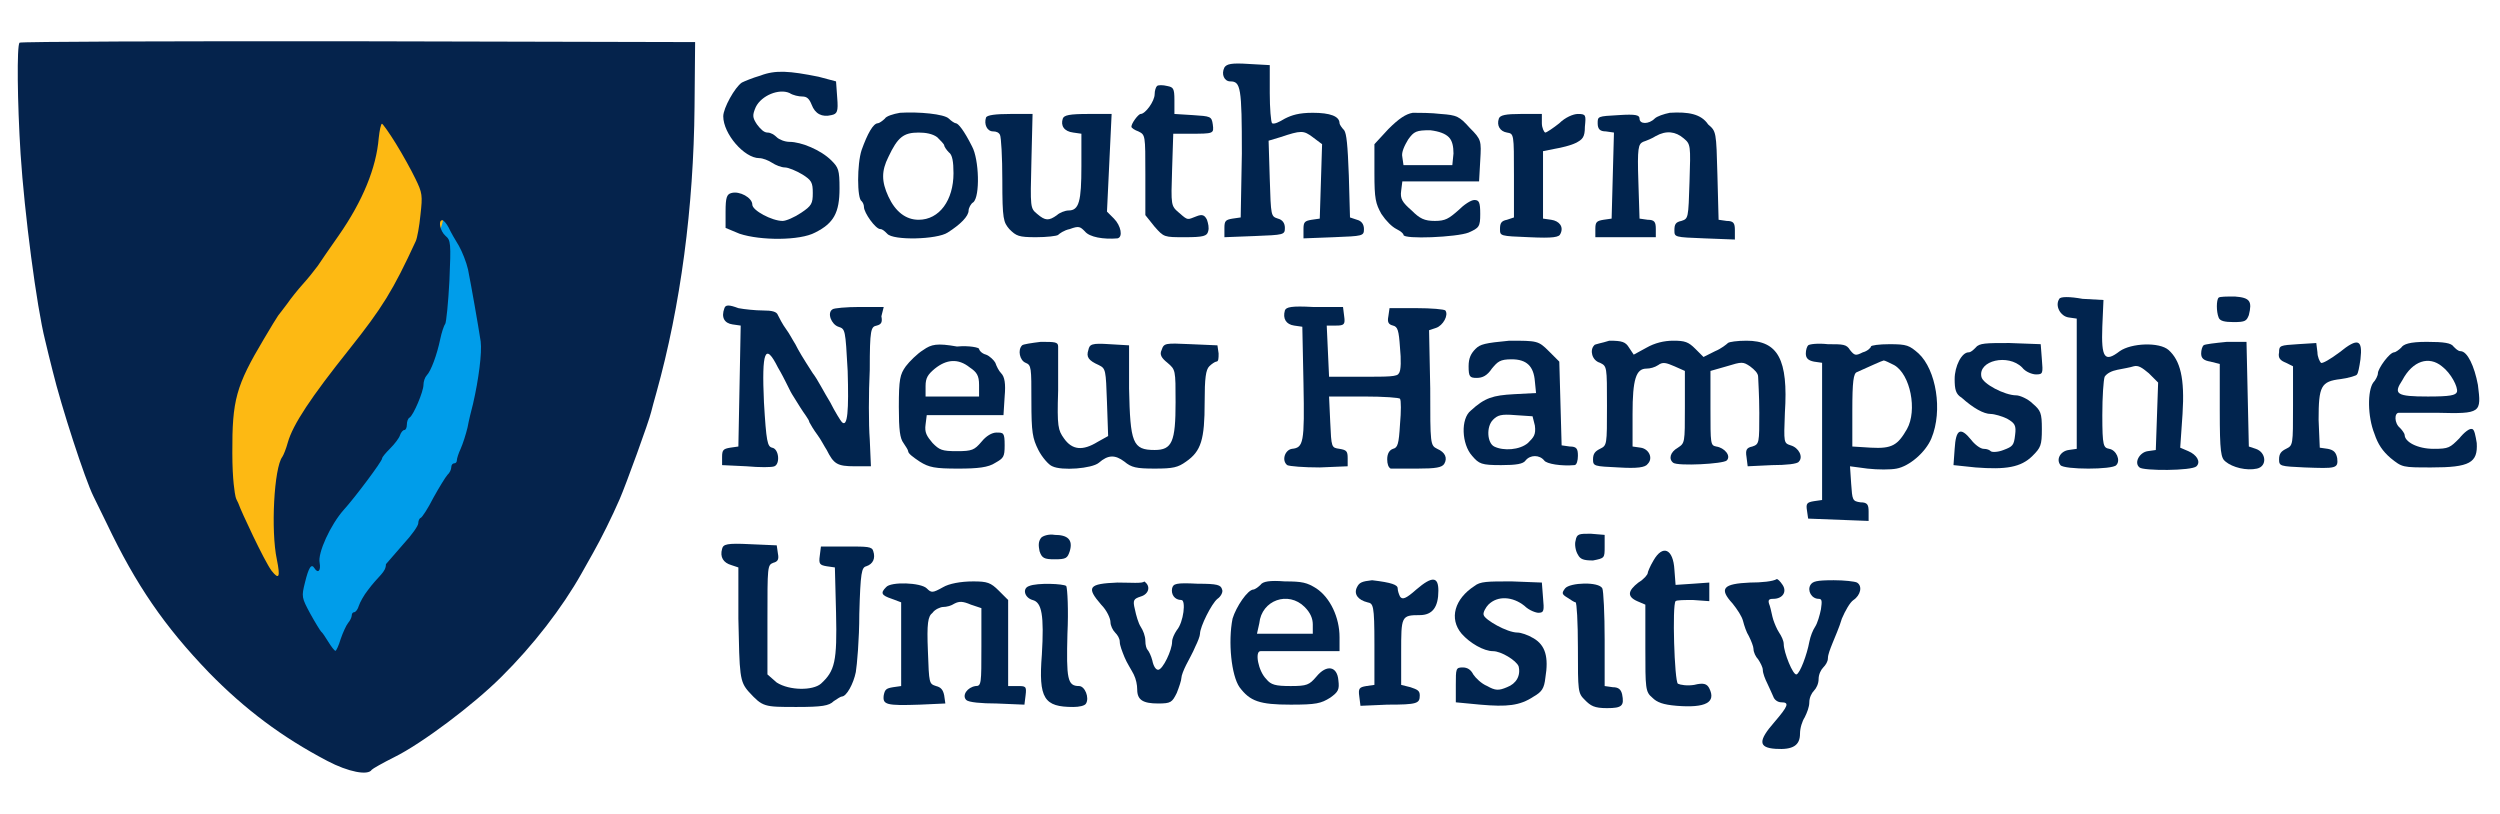
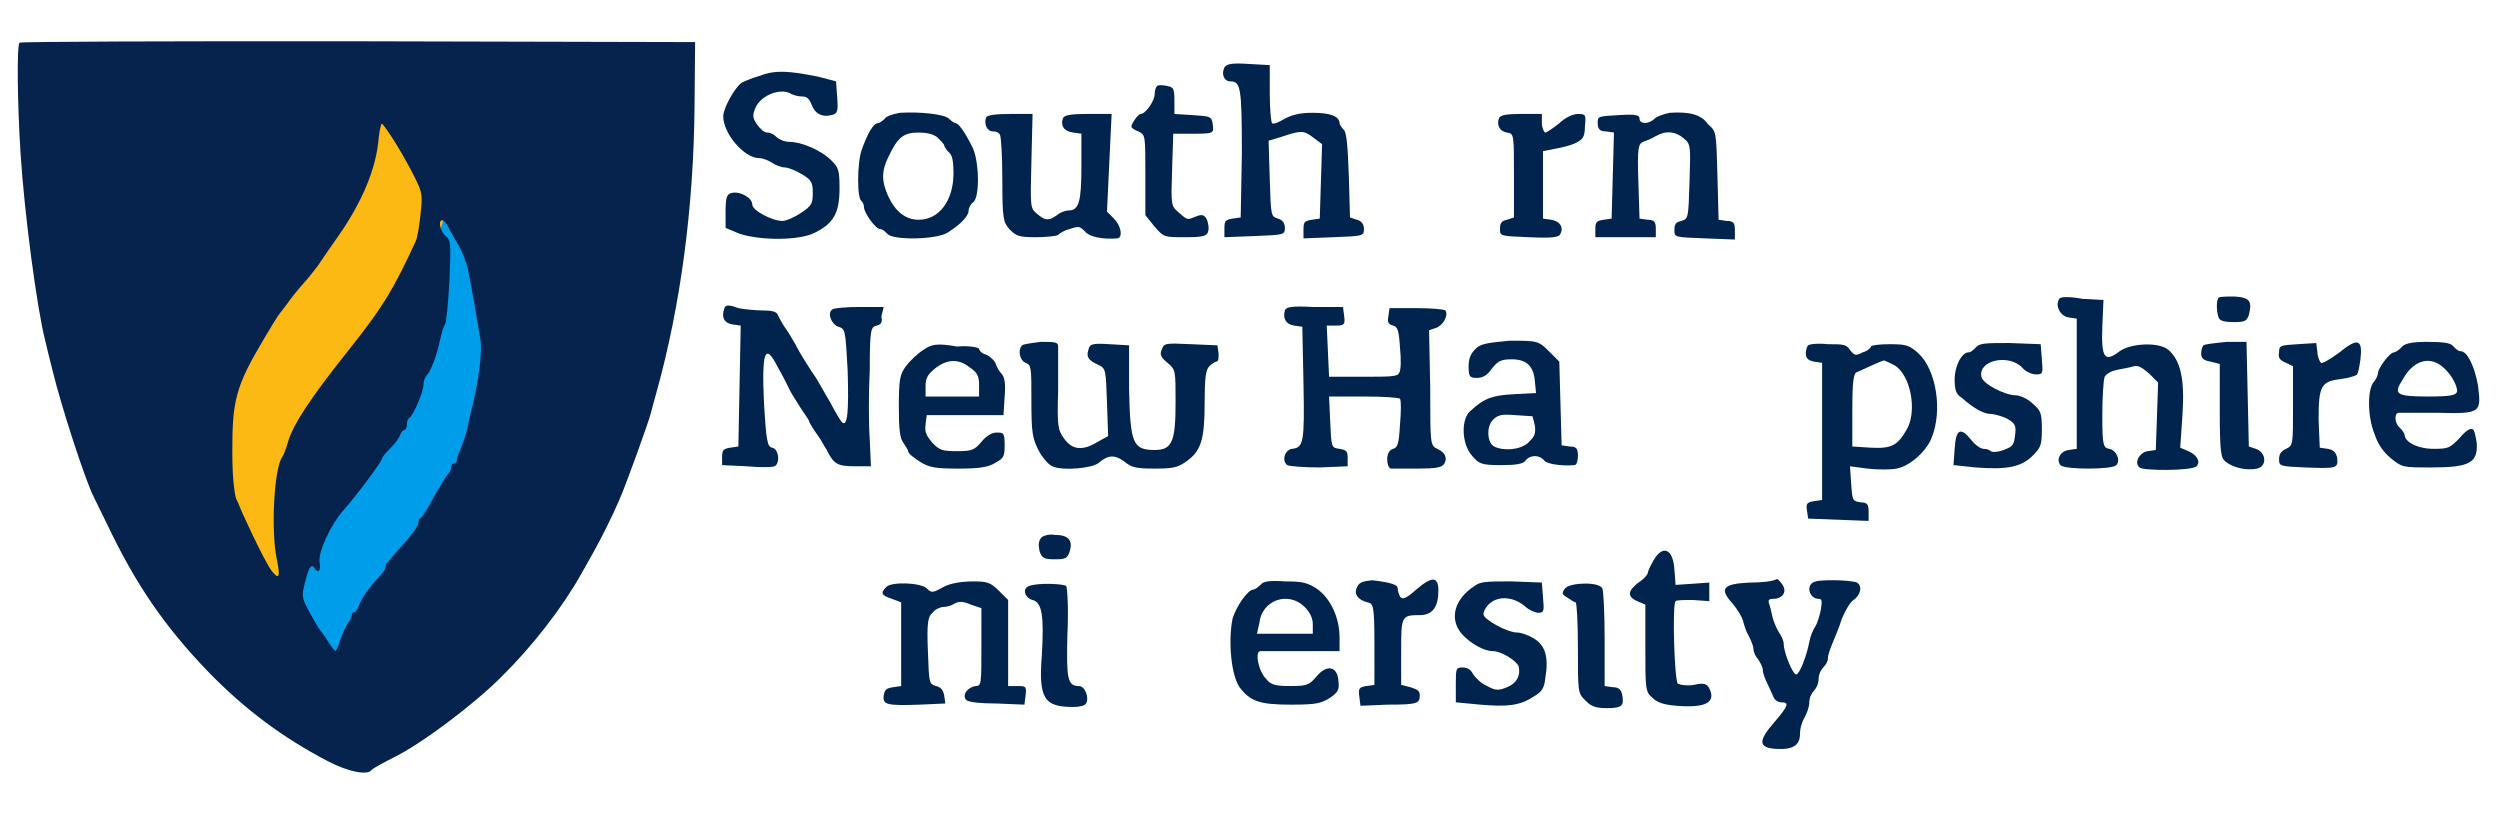
<svg xmlns="http://www.w3.org/2000/svg" version="1.1" id="Layer_1" x="0px" y="0px" viewBox="0 0 215 70" style="enable-background:new 0 0 215 70;" xml:space="preserve">
  <style type="text/css">
	.st0{fill:#009DEA;}
	.st1{fill:#FDB913;}
	.st2{fill:#05234C;}
	.st3{fill:#01244E;}
</style>
  <g>
    <path class="st0" d="M27.9,59.9L27.9,59.9c-4.1-1.8-6-6.7-4.1-10.8l12-27.1c1.8-4.1,2.7-6,6.8-4.1h4c4.1,1.8,6,6.7,4.1,10.8   l-12.1,27C36.8,59.8,32,61.7,27.9,59.9z" />
    <path class="st1" d="M14.7,51.6L14.7,51.6c-4.1-1.8-6-6.7-4.1-10.8l12.1-27.1c1.8-4.1,6.7-6,10.8-4.1l0,0c4.1,1.8,6,6.7,4.1,10.8   L25.5,47.5C23.7,51.6,18.9,53.4,14.7,51.6z" />
    <g transform="translate(0,360) scale(0.1,-0.1)">
      <path class="st2" d="M16.8,3563.3c-2.4-2.4-1.9-51.5,0.9-95.7c3.3-50.8,13.8-131.3,21.1-160.2c1.4-6.4,4.5-18.3,6.4-26.1    c7.6-31.3,28-93.8,35.1-108c1.7-3.3,6.9-14,11.6-23.7c25.2-52.9,49.6-88.3,87.8-128c30.9-31.6,62.7-55.5,101.8-76    c18-9.5,35.1-12.8,38.2-7.6c0.7,0.9,9.5,5.9,19.5,10.9c23.5,11.6,67.9,44.9,92.1,69.1c27.1,26.8,52.2,59.3,68.8,88.8    c2.6,4.5,7.1,12.6,10,17.8c6.6,11.6,16.4,31.3,22.8,46.1c5.2,11.9,25.4,67.4,27.1,75c0.7,2.6,2.6,10.2,4.5,16.6    c20.9,75,32,159.5,32.8,245.7l0.5,55.8l-289.9,0.7C148.8,3564.7,17.5,3564.2,16.8,3563.3z M340.4,3476.6    c5.9-9.5,13.5-23.3,16.9-30.4c5.9-12.1,6.2-14.2,4.3-30.9c-0.9-9.7-2.8-19.9-4-22.6c-19.7-42.7-28.7-57.2-57.4-93.3    c-32.8-41.1-48.4-64.6-52.7-80c-1.4-5.2-3.6-10.7-4.7-12.3c-7.1-9.3-10-63.4-4.7-88.3c3.1-15.2,1.9-17.8-4.5-9.7    c-6.4,8.5-26.8,52.5-28.2,57c-0.6,1.9-2.3,4.3-2.8,6.6c-0.6,2.6-2.8,14.2-2.8,37.7c-0.2,45.6,3.1,57.7,27.1,98    c5.7,9.7,11.4,19,12.3,20.2c1.2,1.4,4.5,5.9,7.8,10.2c3.1,4.5,9,11.9,13.5,16.9c4.3,4.7,10,11.9,12.8,15.7    c2.6,4,10.7,15.7,18,26.1c20.7,29.7,32.3,58.2,34.4,83.8c0.7,6.6,1.9,12.3,2.8,12.3C329,3493.7,334.7,3485.9,340.4,3476.6z     M331.9,3114.8c0-7.1-6.3-9.8-15.5-22.3c-3.6-4.5-6.9-10.7-7.8-13.5c-0.9-3.1-2.8-5.5-4-5.5s-2.1-1.2-2.1-2.8    c0-1.4-1.4-4.5-3.1-6.4c-1.7-2.1-4.5-8.3-6.4-13.8c-1.7-5.7-3.8-10.2-4.5-10.2c-0.9,0-3.6,3.6-6.2,7.8c-2.4,4-5.2,8.1-6.2,8.8    c-0.7,0.7-5,7.6-9.3,15.4c-7.4,13.8-7.6,14.5-4.5,26.8c3.1,12.8,5.5,16.6,8.1,12.3c3.1-5,5.7-2.1,4.5,4.5    c-1.9,8.5,9.5,33,20.7,45.6c9.5,10.4,33,41.8,33,44.2c0,1.2,3.3,5,7.1,8.8c3.8,3.8,7.6,8.8,8.3,11.2c0.9,2.6,2.6,4.5,3.8,4.5    s2.1,2.1,2.1,4.5c0,2.6,0.9,5.5,2.4,6.2c3.3,2.1,11.9,22.3,11.9,28.2c0,2.8,1.2,6.4,2.8,8.1c3.6,3.6,8.8,17.6,11.6,31.1    c1.2,5.7,3.1,11.6,4.3,13.1c0.9,1.4,2.6,18,3.6,37c1.4,32.5,1.2,34.9-3.3,38.7c-4.7,4-6.6,13.5-2.8,13.5c1.2,0,3.6-2.8,5.5-6.4    c1.7-3.8,5.7-10.7,8.8-15.7c2.8-5,6.4-14,7.8-20.2c2.8-14,8.8-48.2,10.9-62c1.2-9.7-1.7-32.5-6.6-53.7c-1.4-5.2-3.6-14.2-4.7-20.2    c-1.4-5.9-4-14-5.9-18.3c-1.9-4-3.3-8.5-3.3-10s-0.9-2.6-2.4-2.6c-1.2,0-2.4-1.4-2.4-3.3c0-1.9-1.4-5-3.3-6.6    c-1.7-1.9-7.1-10.7-12.1-19.7c-4.7-9.3-9.7-16.9-10.9-17.3s-2.1-2.6-2.1-4.7s-5.7-10.2-12.6-17.6" />
    </g>
  </g>
  <g>
    <path class="st3" d="M105.3,5.8c-0.3,0.6,0,1.2,0.5,1.2c0.9,0,1,0.5,1,6.2l-0.1,5.5l-0.7,0.1c-0.6,0.1-0.7,0.2-0.7,0.8v0.8l2.6-0.1   c2.5-0.1,2.6-0.1,2.6-0.7c0-0.4-0.2-0.7-0.6-0.8c-0.6-0.2-0.6-0.2-0.7-3.4l-0.1-3.3l1-0.3c1.8-0.6,2-0.6,2.8,0l0.8,0.6l-0.1,3.2   l-0.1,3.2l-0.7,0.1c-0.6,0.1-0.7,0.2-0.7,0.8v0.8l2.6-0.1c2.5-0.1,2.6-0.1,2.6-0.7c0-0.4-0.2-0.7-0.6-0.8l-0.6-0.2l-0.1-3.6   c-0.1-2.7-0.2-3.6-0.4-3.9c-0.2-0.2-0.4-0.5-0.4-0.6c0-0.6-0.8-0.9-2.3-0.9c-1.2,0-1.8,0.2-2.4,0.5c-0.5,0.3-0.9,0.5-1.1,0.4   c-0.1-0.1-0.2-1.3-0.2-2.6V5.6l-1.8-0.1C105.9,5.4,105.5,5.5,105.3,5.8z" />
    <path class="st3" d="M65.4,6.5C64.7,6.7,64,7,63.8,7.1c-0.6,0.4-1.6,2.2-1.6,2.9c0,1.5,1.8,3.6,3.1,3.6c0.3,0,0.8,0.2,1.1,0.4   c0.3,0.2,0.8,0.4,1.1,0.4c0.3,0,1,0.3,1.5,0.6c0.8,0.5,0.9,0.7,0.9,1.6c0,0.9-0.1,1.1-1,1.7c-0.6,0.4-1.3,0.7-1.6,0.7   c-0.9,0-2.6-0.9-2.6-1.4c0-0.6-1.1-1.2-1.8-1c-0.4,0.1-0.5,0.4-0.5,1.6v1.4l1.2,0.5c1.8,0.6,5.2,0.6,6.5-0.1   c1.6-0.8,2.1-1.7,2.1-3.8c0-1.6-0.1-1.8-0.7-2.4c-0.9-0.9-2.6-1.6-3.6-1.6c-0.4,0-0.9-0.2-1.1-0.4c-0.2-0.2-0.5-0.4-0.8-0.4   s-0.6-0.3-0.9-0.7c-0.4-0.6-0.4-0.8-0.1-1.5c0.5-1,2-1.6,2.9-1.2c0.3,0.2,0.8,0.3,1.1,0.3c0.4,0,0.6,0.2,0.8,0.7   c0.3,0.8,0.9,1.1,1.7,0.9C72,9.8,72.1,9.6,72,8.4l-0.1-1.4l-1.5-0.4C67.9,6.1,66.7,6,65.4,6.5z" />
    <path class="st3" d="M99.5,7.4c-0.1,0.1-0.2,0.4-0.2,0.7c0,0.6-0.8,1.7-1.2,1.7c-0.2,0-0.8,0.8-0.8,1.1c0,0.1,0.3,0.3,0.6,0.4   c0.6,0.3,0.6,0.3,0.6,3.7v3.5l0.8,1c0.8,0.9,0.8,0.9,2.6,0.9c1.6,0,1.9-0.1,2-0.5c0.1-0.3,0-0.7-0.1-1c-0.2-0.4-0.4-0.5-0.9-0.3   c-0.8,0.3-0.7,0.4-1.5-0.3c-0.7-0.6-0.7-0.6-0.6-3.7l0.1-3.1l1.4,0c2.1,0,2.1,0,2-0.8c-0.1-0.7-0.2-0.7-1.7-0.8l-1.6-0.1V8.6   c0-1-0.1-1.1-0.6-1.2C100,7.3,99.6,7.3,99.5,7.4z" />
    <path class="st3" d="M77.4,9.7c-0.6,0.1-1.2,0.3-1.3,0.5c-0.2,0.2-0.5,0.4-0.6,0.4c-0.4,0-0.9,0.9-1.4,2.3c-0.4,1.2-0.4,4.2,0,4.4   c0.1,0.1,0.2,0.3,0.2,0.5c0,0.5,1,1.9,1.4,1.9c0.2,0,0.4,0.2,0.6,0.4c0.5,0.6,4.3,0.5,5.2-0.1c1.1-0.7,1.8-1.4,1.8-1.9   c0-0.2,0.2-0.6,0.4-0.7c0.6-0.5,0.5-3.7-0.1-4.8c-0.7-1.4-1.2-2-1.4-2c-0.1,0-0.4-0.2-0.6-0.4C81.2,9.8,79,9.6,77.4,9.7z    M80.6,11.8c0.3,0.3,0.6,0.6,0.6,0.7s0.2,0.4,0.4,0.6c0.3,0.2,0.4,0.8,0.4,1.8c0,2.3-1.2,4-3,4c-1.1,0-2-0.7-2.6-2   c-0.6-1.3-0.6-2.2,0-3.4c0.8-1.7,1.3-2.1,2.6-2.1C79.6,11.4,80.2,11.5,80.6,11.8z" />
-     <path class="st3" d="M121.5,9.7c-0.6,0.1-1.2,0.5-2.1,1.4l-1.2,1.3v2.5c0,2.2,0.1,2.6,0.6,3.5c0.4,0.6,0.9,1.1,1.3,1.3   c0.4,0.2,0.6,0.4,0.6,0.5c0,0.4,4.6,0.2,5.6-0.2c0.9-0.4,1-0.5,1-1.6c0-1-0.1-1.2-0.5-1.2c-0.3,0-0.9,0.4-1.4,0.9   c-0.8,0.7-1.1,0.9-2,0.9c-0.9,0-1.3-0.2-2-0.9c-0.8-0.7-1-1-0.9-1.7l0.1-0.8h3.3h3.3l0.1-1.8c0.1-1.7,0.1-1.8-0.9-2.8   c-0.9-1-1.1-1.1-2.5-1.2C123.1,9.7,122,9.7,121.5,9.7z M124.6,11.8c0.3,0.3,0.4,0.8,0.4,1.4l-0.1,1h-2.1l-2.1,0l-0.1-0.7   c-0.1-0.4,0.2-1,0.5-1.5c0.5-0.7,0.7-0.8,1.9-0.8C123.8,11.3,124.3,11.5,124.6,11.8z" />
    <path class="st3" d="M143.6,9.7c-0.5,0.1-1.1,0.3-1.3,0.5c-0.5,0.5-1.3,0.5-1.3,0c0-0.3-0.3-0.4-1.8-0.3c-1.8,0.1-1.8,0.1-1.8,0.7   c0,0.5,0.2,0.7,0.7,0.7l0.7,0.1l-0.1,3.7l-0.1,3.7l-0.7,0.1c-0.6,0.1-0.7,0.2-0.7,0.8v0.7h2.6h2.6v-0.7c0-0.6-0.1-0.8-0.7-0.8   l-0.7-0.1l-0.1-3.2c-0.1-2.9,0-3.2,0.4-3.4c0.3-0.1,0.8-0.3,1.1-0.5c0.9-0.5,1.7-0.4,2.4,0.2c0.6,0.5,0.6,0.6,0.5,3.7   c-0.1,3.2-0.1,3.2-0.7,3.4c-0.5,0.1-0.6,0.3-0.6,0.8c0,0.6,0,0.6,2.6,0.7l2.6,0.1v-0.8c0-0.6-0.1-0.8-0.7-0.8l-0.7-0.1l-0.1-3.8   c-0.1-3.8-0.1-3.8-0.8-4.4C146.3,9.8,145.2,9.6,143.6,9.7z" />
    <path class="st3" d="M84.8,10.1c-0.2,0.6,0.1,1.2,0.6,1.2c0.3,0,0.5,0.1,0.6,0.3c0.1,0.2,0.2,1.9,0.2,3.9c0,3.4,0.1,3.6,0.6,4.2   c0.6,0.6,0.8,0.7,2.3,0.7c0.9,0,1.8-0.1,1.9-0.2c0.1-0.1,0.5-0.4,1-0.5c0.8-0.3,0.9-0.2,1.3,0.2c0.4,0.5,1.6,0.7,2.8,0.6   c0.5-0.1,0.3-1.1-0.3-1.7l-0.6-0.6l0.2-4.2l0.2-4.2h-2c-1.6,0-2.1,0.1-2.2,0.4c-0.2,0.6,0.1,1.1,0.9,1.2l0.7,0.1v2.8   c0,3-0.2,3.8-1.1,3.8c-0.3,0-0.8,0.2-1,0.4c-0.7,0.5-1,0.5-1.7-0.1c-0.6-0.5-0.6-0.5-0.5-4.5l0.1-4.1h-1.9   C85.6,9.8,84.9,9.9,84.8,10.1z" />
    <path class="st3" d="M128.9,10.2c-0.2,0.6,0.1,1.1,0.7,1.2c0.6,0.1,0.6,0.1,0.6,3.7v3.6l-0.6,0.2c-0.5,0.1-0.6,0.3-0.6,0.8   c0,0.6,0,0.6,2.5,0.7c2.1,0.1,2.6,0,2.7-0.3c0.3-0.6-0.1-1.1-0.8-1.2l-0.7-0.1v-2.9V13l1-0.2c0.6-0.1,1.4-0.3,1.8-0.5   c0.6-0.3,0.8-0.5,0.8-1.4c0.1-1,0.1-1.1-0.6-1.1c-0.4,0-1.1,0.3-1.6,0.8c-0.5,0.4-1.1,0.8-1.2,0.8s-0.3-0.4-0.3-0.8V9.8h-1.8   C129.5,9.8,129,9.9,128.9,10.2z" />
    <path class="st3" d="M177.1,25.7c-0.4,0.6,0.1,1.5,0.8,1.6l0.7,0.1v5.6v5.6l-0.7,0.1c-0.7,0.1-1.1,0.8-0.7,1.3   c0.3,0.4,4.5,0.4,4.8,0c0.4-0.4,0-1.3-0.6-1.4c-0.5-0.1-0.6-0.2-0.6-2.9c0-1.6,0.1-3,0.2-3.3c0.2-0.3,0.6-0.5,1.1-0.6   s1.1-0.2,1.4-0.3c0.4-0.1,0.7,0.1,1.3,0.6l0.8,0.8l-0.1,2.9l-0.1,2.9l-0.7,0.1c-0.7,0.1-1.2,1-0.7,1.4c0.3,0.3,4.5,0.3,4.9-0.1   c0.4-0.4,0-1-0.7-1.3l-0.7-0.3l0.2-2.9c0.2-3.1-0.2-4.6-1.2-5.5c-0.8-0.7-3.2-0.6-4.2,0.1c-1.3,1-1.6,0.6-1.5-2.1l0.1-2.3l-1.8-0.1   C178,25.5,177.2,25.5,177.1,25.7z" />
    <path class="st3" d="M190.8,25.6c-0.2,0.2-0.2,1.2,0,1.7c0.1,0.3,0.5,0.4,1.3,0.4c1,0,1.1-0.1,1.3-0.6c0.3-1.2,0.1-1.5-1.2-1.6   C191.5,25.5,190.9,25.5,190.8,25.6z" />
    <path class="st3" d="M62.3,26.5c-0.3,0.8,0,1.3,0.7,1.4l0.7,0.1l-0.1,5.2l-0.1,5.2l-0.7,0.1c-0.6,0.1-0.7,0.2-0.7,0.8V40l2.1,0.1   c1.1,0.1,2.2,0.1,2.4,0c0.5-0.2,0.4-1.5-0.2-1.6c-0.4-0.1-0.5-0.5-0.7-3.9c-0.2-4.4,0.1-5.2,1.2-3c0.3,0.5,0.6,1.1,0.7,1.3   s0.3,0.6,0.4,0.8c0.1,0.2,0.5,0.8,0.8,1.3s0.8,1.1,0.8,1.3c0.1,0.2,0.4,0.7,0.7,1.1c0.3,0.4,0.6,1,0.8,1.3c0.6,1.2,0.9,1.4,2.4,1.4   h1.4l-0.1-2.3c-0.1-1.3-0.1-4,0-6c0-3.5,0.1-3.7,0.6-3.8c0.4-0.1,0.5-0.3,0.4-0.8L76,26.4l-2.1,0c-1.1,0-2.2,0.1-2.3,0.2   c-0.5,0.3-0.1,1.3,0.5,1.5c0.6,0.2,0.6,0.2,0.8,3.8c0.1,3.4,0,4.9-0.5,4.4c-0.1-0.1-0.6-0.9-1-1.7c-0.5-0.8-1.1-2-1.5-2.5   c-0.9-1.4-1.2-1.9-1.5-2.5c-0.2-0.3-0.5-0.9-0.8-1.3c-0.3-0.4-0.6-1-0.7-1.2c-0.1-0.3-0.5-0.4-1.3-0.4c-0.6,0-1.6-0.1-2.1-0.2   C62.7,26.2,62.4,26.2,62.3,26.5z" />
    <path class="st3" d="M110.5,26.7c-0.2,0.7,0.1,1.2,0.8,1.3l0.7,0.1l0.1,4.9c0.1,5.1,0,5.5-1,5.6c-0.6,0.1-0.9,1-0.4,1.4   c0.2,0.1,1.4,0.2,2.8,0.2l2.4-0.1v-0.7c0-0.6-0.1-0.7-0.7-0.8c-0.7-0.1-0.7-0.1-0.8-2.3l-0.1-2.2h3c1.7,0,3.1,0.1,3.1,0.2   c0.1,0.1,0.1,1.1,0,2.2c-0.1,1.7-0.2,2-0.6,2.1c-0.3,0.1-0.5,0.4-0.5,0.9c0,0.4,0.1,0.7,0.3,0.8c0.2,0,1.2,0,2.3,0   c1.6,0,2.1-0.1,2.3-0.4c0.3-0.5,0.1-1-0.6-1.3c-0.6-0.3-0.6-0.4-0.6-5.2l-0.1-5l0.6-0.2c0.6-0.2,1.1-1.1,0.8-1.5   c-0.1-0.1-1.2-0.2-2.5-0.2l-2.3,0l-0.1,0.7c-0.1,0.5,0,0.7,0.4,0.8c0.4,0.1,0.5,0.4,0.6,1.9c0.1,1,0.1,2-0.1,2.2   c-0.1,0.3-0.9,0.3-3.1,0.3h-2.9l-0.1-2.2l-0.1-2.2h0.8c0.7,0,0.8-0.1,0.7-0.8l-0.1-0.8h-2.6C111.1,26.3,110.6,26.4,110.5,26.7z" />
    <path class="st3" d="M201.2,30.3c-0.8,0.6-1.5,1-1.6,0.9c-0.1-0.1-0.3-0.5-0.3-0.9l-0.1-0.8l-1.6,0.1c-1.5,0.1-1.6,0.1-1.6,0.7   c-0.1,0.5,0.1,0.7,0.6,0.9l0.6,0.3v3.4c0,3.4,0,3.4-0.6,3.7c-0.4,0.2-0.6,0.4-0.6,0.9c0,0.6,0.1,0.6,2.2,0.7   c2.7,0.1,2.9,0.1,2.8-0.8c-0.1-0.5-0.3-0.7-0.8-0.8l-0.7-0.1l-0.1-2.4c0-2.9,0.2-3.3,1.9-3.5c0.7-0.1,1.4-0.3,1.4-0.4   c0.1-0.1,0.2-0.6,0.3-1.3C203.2,29.2,202.8,29,201.2,30.3z" />
    <path class="st3" d="M79.4,30.1c-0.5,0.3-1.2,1-1.5,1.4c-0.5,0.7-0.6,1.1-0.6,3.5c0,2,0.1,2.7,0.4,3.1c0.2,0.3,0.4,0.6,0.4,0.7   c0,0.2,0.4,0.5,1,0.9c0.8,0.5,1.3,0.6,3.3,0.6c1.7,0,2.6-0.1,3.2-0.5c0.7-0.4,0.8-0.5,0.8-1.5c0-1.1-0.1-1.1-0.7-1.1   c-0.4,0-0.9,0.3-1.3,0.8c-0.6,0.7-0.8,0.8-2.1,0.8c-1.3,0-1.5-0.1-2.1-0.7c-0.5-0.6-0.7-0.9-0.6-1.6l0.1-0.8H83l3.3,0l0.1-1.6   c0.1-1.1,0-1.7-0.3-2c-0.2-0.2-0.4-0.6-0.5-0.9c-0.1-0.2-0.5-0.6-0.8-0.7c-0.4-0.1-0.6-0.4-0.6-0.5s-0.8-0.3-1.9-0.2   C80.6,29.5,80.1,29.6,79.4,30.1z M83.4,31.6c0.6,0.4,0.8,0.7,0.8,1.5v1h-2.3h-2.3v-0.9c0-0.7,0.2-1,0.8-1.5   C81.4,30.9,82.4,30.8,83.4,31.6z" />
    <path class="st3" d="M87.9,29.7c-0.4,0.4-0.2,1.3,0.3,1.5c0.5,0.2,0.5,0.4,0.5,3.3c0,2.7,0.1,3.2,0.6,4.2c0.3,0.6,0.9,1.3,1.2,1.4   c0.8,0.4,3.4,0.2,4-0.3c0.8-0.7,1.4-0.7,2.2-0.1c0.6,0.5,1,0.6,2.6,0.6s2-0.1,2.7-0.6c1.3-0.9,1.6-1.9,1.6-5.1   c0-2.1,0.1-2.8,0.4-3.1c0.2-0.2,0.5-0.4,0.6-0.4c0.2,0,0.2-0.3,0.2-0.7l-0.1-0.7l-2.3-0.1c-2.2-0.1-2.3-0.1-2.5,0.5   c-0.2,0.4,0,0.7,0.5,1.1c0.7,0.6,0.7,0.6,0.7,3.4c0,3.4-0.3,4.1-1.8,4.1c-1.9,0-2.1-0.6-2.2-5.3l0-3.7l-1.7-0.1   c-1.5-0.1-1.7,0-1.8,0.5c-0.2,0.6,0,0.9,0.9,1.3c0.6,0.3,0.6,0.4,0.7,3.2l0.1,2.9L94.4,38c-1.3,0.8-2.2,0.7-2.9-0.3   c-0.5-0.7-0.6-1-0.5-4.1c0-1.8,0-3.5,0-3.8c0-0.4-0.3-0.4-1.5-0.4C88.7,29.5,88,29.6,87.9,29.7z" />
    <path class="st3" d="M126.9,30c-0.4,0.4-0.6,0.8-0.6,1.5c0,0.9,0.1,1,0.7,1c0.5,0,0.9-0.2,1.3-0.8c0.5-0.6,0.7-0.8,1.7-0.8   c1.3,0,1.9,0.6,2,1.9l0.1,1l-1.9,0.1c-1.8,0.1-2.5,0.3-3.7,1.4c-0.9,0.7-0.8,2.9,0.1,3.9c0.6,0.7,0.8,0.8,2.5,0.8   c1.3,0,1.9-0.1,2.1-0.4c0.4-0.5,1.2-0.5,1.6,0c0.2,0.3,1.5,0.5,2.6,0.4c0.2,0,0.3-0.4,0.3-0.8c0-0.6-0.1-0.8-0.7-0.8l-0.7-0.1   l-0.1-3.6l-0.1-3.6l-0.9-0.9c-0.9-0.9-1-0.9-3.4-0.9C127.7,29.5,127.3,29.6,126.9,30z M132,36.6c0.1,0.8-0.1,1-0.6,1.5   c-0.7,0.6-2.1,0.7-2.9,0.3c-0.6-0.3-0.7-1.7-0.1-2.3c0.4-0.4,0.7-0.5,1.9-0.4l1.5,0.1L132,36.6z" />
-     <path class="st3" d="M137.1,29.7c-0.4,0.4-0.2,1.3,0.5,1.5c0.6,0.3,0.6,0.3,0.6,3.7c0,3.4,0,3.4-0.6,3.7c-0.4,0.2-0.6,0.4-0.6,0.9   c0,0.6,0.1,0.6,2.2,0.7c1.6,0.1,2.3,0,2.5-0.3c0.5-0.5,0.1-1.3-0.6-1.4l-0.7-0.1v-2.8c0-3,0.3-3.9,1.2-3.9c0.3,0,0.7-0.1,1-0.3   c0.4-0.3,0.7-0.2,1.4,0.1l0.9,0.4v3.1c0,3.1,0,3.1-0.6,3.5c-0.7,0.4-0.8,1-0.4,1.3c0.4,0.3,4.3,0.1,4.6-0.2   c0.4-0.4-0.2-1.1-0.9-1.2c-0.5-0.1-0.5-0.2-0.5-3.3v-3.2l1.4-0.4c1.3-0.4,1.4-0.4,2,0c0.4,0.3,0.7,0.6,0.7,0.9   c0,0.2,0.1,1.6,0.1,3.1c0,2.6,0,2.7-0.6,2.9c-0.5,0.1-0.6,0.3-0.5,0.9l0.1,0.8l2.1-0.1c1.2,0,2.2-0.1,2.3-0.3   c0.4-0.4,0-1.2-0.7-1.4c-0.6-0.2-0.6-0.2-0.5-2.8c0.3-4.6-0.6-6.2-3.3-6.2c-0.8,0-1.5,0.1-1.6,0.2c-0.1,0.1-0.6,0.5-1.1,0.7l-1,0.5   l-0.7-0.7c-0.6-0.6-0.9-0.7-1.9-0.7c-0.8,0-1.6,0.2-2.3,0.6l-1.1,0.6l-0.4-0.6c-0.3-0.5-0.6-0.6-1.7-0.6   C137.8,29.5,137.1,29.6,137.1,29.7z" />
    <path class="st3" d="M155.5,29.7c-0.1,0.1-0.2,0.4-0.2,0.7c0,0.4,0.2,0.6,0.7,0.7l0.7,0.1v5.9V43l-0.7,0.1   c-0.6,0.1-0.7,0.2-0.6,0.8l0.1,0.7l2.6,0.1l2.6,0.1v-0.8c0-0.6-0.1-0.8-0.7-0.8c-0.7-0.1-0.7-0.2-0.8-1.6l-0.1-1.5l1.5,0.2   c0.9,0.1,2,0.1,2.5,0c1.1-0.2,2.5-1.4,3-2.6c1-2.4,0.4-5.9-1.1-7.3c-0.8-0.7-1-0.8-2.5-0.8c-0.9,0-1.6,0.1-1.6,0.2   c0,0.1-0.3,0.4-0.7,0.5c-0.6,0.3-0.7,0.3-1.1-0.2c-0.3-0.5-0.6-0.5-1.9-0.5C156.3,29.5,155.6,29.6,155.5,29.7z M162.9,31.4   c1.4,0.8,2,3.9,1.1,5.5c-0.8,1.4-1.3,1.7-3.1,1.6l-1.6-0.1v-3.1c0-2.5,0.1-3.2,0.4-3.3c0.9-0.4,2.2-1,2.3-1   C162.1,31,162.5,31.2,162.9,31.4z" />
    <path class="st3" d="M169.9,29.9c-0.2,0.2-0.4,0.4-0.6,0.4c-0.6,0-1.2,1.2-1.2,2.3c0,0.9,0.1,1.3,0.6,1.6c1,0.9,1.9,1.4,2.5,1.4   c0.3,0,1,0.2,1.4,0.4c0.7,0.4,0.8,0.6,0.7,1.4c-0.1,0.9-0.2,1-1,1.3c-0.5,0.2-1,0.2-1.1,0.1c-0.1-0.1-0.3-0.2-0.6-0.2   c-0.3,0-0.8-0.4-1.1-0.8c-0.9-1.1-1.3-0.9-1.4,0.8l-0.1,1.4l1.9,0.2c2.6,0.2,3.9,0,4.9-1c0.7-0.7,0.8-0.9,0.8-2.3s-0.1-1.6-0.8-2.2   c-0.4-0.4-1.1-0.7-1.4-0.7c-1,0-2.9-1-3-1.6c-0.3-1.4,2.3-2,3.5-0.8c0.3,0.4,0.9,0.6,1.2,0.6c0.6,0,0.6-0.1,0.5-1.3l-0.1-1.3   l-2.7-0.1C170.8,29.5,170.2,29.5,169.9,29.9z" />
    <path class="st3" d="M189.5,29.7c-0.1,0.1-0.2,0.4-0.2,0.7c0,0.4,0.2,0.6,0.8,0.7l0.8,0.2v4c0,3.6,0.1,4.1,0.5,4.4   c0.6,0.5,1.8,0.8,2.7,0.6c0.9-0.2,0.8-1.4-0.1-1.7l-0.6-0.2l-0.1-4.5l-0.1-4.5h-1.7C190.5,29.5,189.6,29.6,189.5,29.7z" />
    <path class="st3" d="M206.5,29.9c-0.2,0.2-0.5,0.4-0.6,0.4c-0.4,0-1.4,1.4-1.4,1.8c0,0.2-0.2,0.6-0.4,0.8c-0.5,0.7-0.5,2.9,0.1,4.4   c0.3,0.9,0.7,1.5,1.4,2.1c1,0.8,1,0.8,3.5,0.8c3.3,0,4-0.4,3.9-2.1c-0.1-0.6-0.2-1.2-0.4-1.2c-0.2-0.1-0.7,0.3-1.1,0.8   c-0.8,0.8-0.9,0.9-2.2,0.9c-1.4,0-2.5-0.6-2.5-1.2c0-0.1-0.2-0.4-0.4-0.6c-0.5-0.4-0.5-1.3-0.1-1.3c0.2,0,1.7,0,3.3,0   c3.8,0.1,3.8,0,3.5-2.4c-0.3-1.6-0.9-2.9-1.5-2.9c-0.2,0-0.4-0.2-0.6-0.4c-0.2-0.3-0.8-0.4-2.3-0.4S206.7,29.6,206.5,29.9z    M210,31.5c0.8,0.6,1.4,1.8,1.3,2.2c-0.1,0.3-0.6,0.4-2.5,0.4c-2.7,0-3-0.2-2.2-1.4C207.5,31,208.9,30.6,210,31.5z" />
    <path class="st3" d="M89.5,46.3c-0.2,0.3-0.2,0.6-0.1,1.1c0.2,0.6,0.4,0.7,1.3,0.7c1,0,1.1-0.1,1.3-0.7c0.3-1-0.2-1.4-1.3-1.4   C90.2,45.9,89.6,46.1,89.5,46.3z" />
-     <path class="st3" d="M135.5,46.5c-0.1,0.3,0,0.9,0.2,1.2c0.2,0.4,0.5,0.5,1.3,0.5C138,48,138,48,138,47v-1l-1.2-0.1   C135.8,45.9,135.6,45.9,135.5,46.5z" />
-     <path class="st3" d="M62.1,47.2c-0.2,0.7,0.1,1.2,0.8,1.4l0.6,0.2l0,4.4c0.1,4.9,0.1,5.4,0.9,6.3c1.2,1.3,1.3,1.3,4.1,1.3   c2.2,0,2.8-0.1,3.2-0.5c0.3-0.2,0.6-0.4,0.7-0.4c0.4,0,1-1.1,1.2-2.1c0.1-0.6,0.3-2.8,0.3-5c0.1-3.6,0.2-4,0.6-4.1   c0.6-0.2,0.8-0.7,0.6-1.3c-0.1-0.4-0.5-0.4-2.3-0.4l-2.2,0l-0.1,0.8c-0.1,0.7,0,0.8,0.6,0.9l0.7,0.1l0.1,3.9c0.1,4.2-0.1,5-1.3,6.1   c-0.7,0.6-2.7,0.6-3.8-0.1L66,58v-4.7c0-4.6,0-4.7,0.5-4.9c0.4-0.1,0.5-0.3,0.4-0.8l-0.1-0.7l-2.3-0.1   C62.5,46.7,62.2,46.8,62.1,47.2z" />
    <path class="st3" d="M142.2,48.2c-0.3,0.5-0.5,1-0.5,1.1c0,0.1-0.3,0.5-0.8,0.8c-0.9,0.7-1,1.2-0.1,1.6l0.7,0.3v3.7   c0,3.5,0,3.8,0.6,4.3c0.4,0.4,0.9,0.6,2.1,0.7c2.5,0.2,3.4-0.3,2.8-1.5c-0.2-0.4-0.5-0.5-1.3-0.3c-0.6,0.1-1.2,0-1.4-0.1   c-0.3-0.2-0.5-6.8-0.2-7.1c0.1-0.1,0.8-0.1,1.5-0.1l1.4,0.1v-0.8v-0.8l-1.4,0.1l-1.5,0.1L144,49C143.9,47.2,143,46.8,142.2,48.2z" />
    <path class="st3" d="M81.1,50.5c-0.9,0.5-1,0.5-1.4,0.1c-0.5-0.5-3.1-0.6-3.5-0.1c-0.5,0.5-0.4,0.7,0.5,1l0.8,0.3v3.6V59l-0.7,0.1   c-0.6,0.1-0.7,0.2-0.8,0.7c-0.1,0.8,0.2,0.9,3.1,0.8l2.2-0.1l-0.1-0.7c-0.1-0.5-0.3-0.7-0.7-0.8c-0.6-0.2-0.6-0.2-0.7-3   c-0.1-2.4,0-3,0.4-3.3c0.2-0.3,0.7-0.5,0.9-0.5c0.3,0,0.7-0.1,1-0.3c0.4-0.2,0.7-0.2,1.4,0.1l0.9,0.3v3.3c0,3.2,0,3.4-0.5,3.4   c-0.7,0.1-1.2,0.8-0.8,1.2c0.2,0.2,1.3,0.3,2.6,0.3l2.4,0.1l0.1-0.8c0.1-0.8,0-0.8-0.7-0.8h-0.8v-3.7v-3.7l-0.8-0.8   c-0.7-0.7-1-0.8-2.2-0.8C82.6,50,81.6,50.2,81.1,50.5z" />
-     <path class="st3" d="M96.1,50.1c-2.5,0.1-2.7,0.4-1.4,1.9c0.5,0.5,0.8,1.2,0.8,1.5c0,0.3,0.2,0.7,0.4,0.9c0.2,0.2,0.4,0.5,0.4,0.8   c0,0.3,0.2,0.8,0.4,1.3c0.2,0.5,0.6,1.1,0.8,1.5c0.2,0.4,0.3,0.9,0.3,1.3c0,0.9,0.5,1.2,1.8,1.2c1.1,0,1.2-0.1,1.6-0.9   c0.2-0.5,0.4-1.1,0.4-1.3c0-0.2,0.2-0.7,0.4-1.1c0.2-0.4,0.6-1.1,0.8-1.6c0.2-0.4,0.4-0.9,0.4-1.1c0-0.6,1-2.6,1.5-3   c0.3-0.2,0.5-0.6,0.4-0.8c-0.1-0.4-0.4-0.5-2.1-0.5c-1.9-0.1-2.1,0-2.2,0.4c-0.1,0.5,0.2,1,0.8,1c0.4,0,0.2,1.9-0.4,2.6   c-0.2,0.3-0.4,0.7-0.4,1c0,0.7-0.8,2.4-1.2,2.4c-0.2,0-0.4-0.3-0.5-0.8c-0.1-0.4-0.3-0.8-0.4-0.9c-0.1-0.1-0.2-0.4-0.2-0.8   c0-0.4-0.2-0.9-0.4-1.2c-0.2-0.3-0.4-1-0.5-1.5c-0.2-0.8-0.1-0.9,0.5-1.1c0.7-0.2,0.9-0.9,0.3-1.3C98.3,50.2,97.2,50.1,96.1,50.1z" />
    <path class="st3" d="M108.4,50.3c-0.2,0.2-0.5,0.4-0.6,0.4c-0.5,0-1.5,1.5-1.8,2.5c-0.4,2-0.1,4.9,0.6,5.9c0.9,1.2,1.7,1.5,4.4,1.5   c2.2,0,2.6-0.1,3.4-0.6c0.7-0.5,0.8-0.7,0.7-1.5c-0.1-1.2-1-1.4-1.9-0.3c-0.6,0.7-0.8,0.8-2.2,0.8c-1.3,0-1.7-0.1-2.1-0.6   c-0.7-0.7-1-2.4-0.5-2.4c0.2,0,1.8,0,3.6,0l3.2,0v-1.2c0-1.7-0.8-3.4-2-4.2c-0.8-0.5-1.2-0.6-2.7-0.6   C109.2,49.9,108.6,50,108.4,50.3z M112.2,52.2c0.5,0.5,0.7,1,0.7,1.5v0.8h-2.4h-2.4l0.2-0.9C108.5,51.6,110.8,50.8,112.2,52.2z" />
    <path class="st3" d="M116.7,50.5c-0.3,0.6,0.1,1.1,0.9,1.3c0.5,0.1,0.6,0.2,0.6,3.6v3.5l-0.7,0.1c-0.6,0.1-0.7,0.2-0.6,0.9l0.1,0.8   l2.3-0.1c2.6,0,2.8-0.1,2.8-0.8c0-0.4-0.2-0.5-0.8-0.7l-0.8-0.2v-2.8c0-3.1,0-3.2,1.6-3.2c1.1,0,1.6-0.7,1.6-2.1   c0-1.2-0.5-1.3-1.9-0.1c-0.9,0.8-1.2,0.9-1.4,0.6c-0.1-0.2-0.2-0.5-0.2-0.7c0-0.3-0.5-0.5-2.2-0.7C117.1,50,116.9,50.1,116.7,50.5z   " />
    <path class="st3" d="M126.8,50.4c-1.7,1.1-2.2,2.8-1.1,4.1c0.7,0.8,1.9,1.5,2.7,1.5c0.7,0,2,0.8,2.2,1.3c0.2,0.8-0.2,1.5-1,1.8   c-0.7,0.3-1,0.3-1.7-0.1c-0.5-0.2-1-0.7-1.2-1c-0.2-0.4-0.5-0.6-0.9-0.6c-0.6,0-0.6,0.1-0.6,1.5v1.5l2.1,0.2   c2.3,0.2,3.4,0.1,4.6-0.7c0.7-0.4,0.9-0.7,1-1.6c0.3-1.8,0-2.8-1-3.4c-0.5-0.3-1.1-0.5-1.4-0.5c-0.9,0-2.8-1.1-2.9-1.5   c-0.1-0.2,0.2-0.7,0.4-0.9c0.8-0.8,2.1-0.7,3.1,0.1c0.4,0.4,1,0.6,1.2,0.6c0.5,0,0.5-0.2,0.4-1.3l-0.1-1.3L130,50   C127.9,50,127.3,50,126.8,50.4z" />
    <path class="st3" d="M150.5,50.1c-2.3,0.1-2.7,0.5-1.5,1.8c0.4,0.5,0.8,1.1,0.9,1.5c0.1,0.4,0.3,1,0.5,1.3c0.2,0.4,0.4,0.9,0.4,1.1   c0,0.3,0.2,0.7,0.4,0.9c0.2,0.3,0.4,0.7,0.4,0.9c0,0.3,0.2,0.8,0.4,1.2c0.2,0.4,0.4,0.9,0.5,1.1c0.1,0.3,0.4,0.5,0.7,0.5   c0.7,0,0.6,0.3-0.6,1.7c-1.4,1.6-1.4,2.2,0.1,2.3c1.5,0.1,2.1-0.3,2.1-1.3c0-0.5,0.2-1.1,0.4-1.4c0.2-0.4,0.4-0.9,0.4-1.3   c0-0.4,0.2-0.8,0.4-1c0.2-0.2,0.4-0.6,0.4-1c0-0.4,0.2-0.8,0.4-1c0.2-0.2,0.4-0.5,0.4-0.8c0-0.3,0.2-0.8,0.4-1.3   c0.2-0.5,0.6-1.4,0.8-2.1c0.3-0.7,0.7-1.4,1-1.6c0.6-0.4,0.8-1.2,0.3-1.5c-0.2-0.1-1.1-0.2-2-0.2c-1.5,0-1.8,0.1-2,0.4   c-0.3,0.5,0.1,1.2,0.7,1.2c0.3,0,0.3,0.2,0.2,0.9c-0.1,0.5-0.3,1.2-0.5,1.5c-0.2,0.3-0.4,0.8-0.5,1.3c-0.2,1.1-0.8,2.7-1.1,2.8   c-0.3,0.1-1.1-1.9-1.1-2.6c0-0.3-0.2-0.7-0.4-1c-0.2-0.3-0.4-0.8-0.5-1.1s-0.2-0.9-0.3-1.2c-0.2-0.5-0.1-0.6,0.3-0.6   c0.8,0,1.2-0.6,0.8-1.2c-0.2-0.3-0.4-0.5-0.5-0.5C152.5,50,151.5,50.1,150.5,50.1z" />
    <path class="st3" d="M88.5,50.4c-0.6,0.2-0.4,1,0.3,1.2c0.8,0.2,1,1.3,0.8,4.7c-0.3,3.8,0.2,4.5,2.7,4.5c0.5,0,1-0.1,1.1-0.3   c0.3-0.5-0.1-1.5-0.6-1.5c-1,0-1.1-0.6-1-4.5c0.1-2,0-3.9-0.1-4.1C91.5,50.2,89.2,50.1,88.5,50.4z" />
    <path class="st3" d="M134.6,50.6c-0.3,0.4-0.3,0.5,0.2,0.8c0.3,0.2,0.6,0.4,0.7,0.4c0.1,0,0.2,1.7,0.2,3.9c0,3.8,0,3.9,0.6,4.5   c0.5,0.5,0.8,0.7,1.9,0.7c1.3,0,1.5-0.2,1.3-1.2c-0.1-0.4-0.3-0.6-0.8-0.6l-0.7-0.1l0-4c0-2.2-0.1-4.2-0.2-4.4   C137.5,50,135,50.1,134.6,50.6z" />
  </g>
</svg>